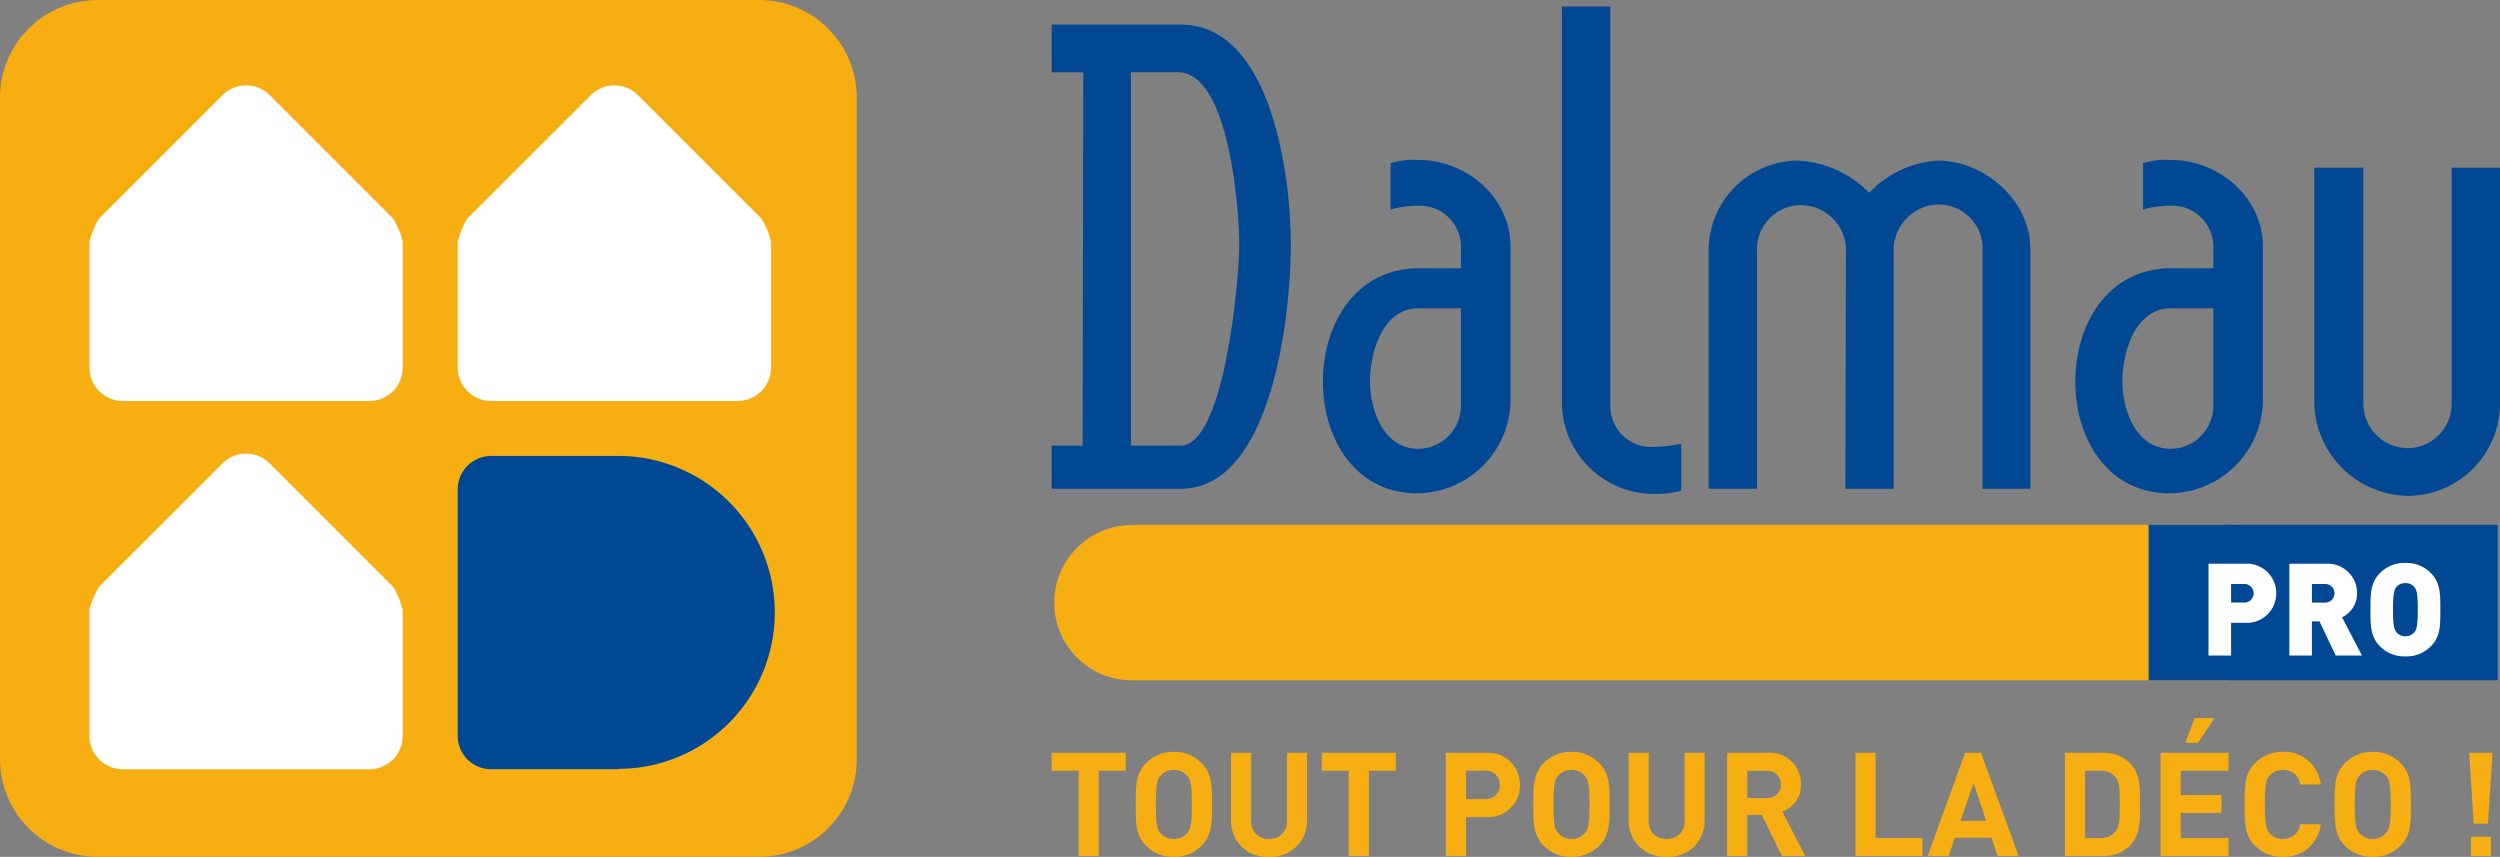
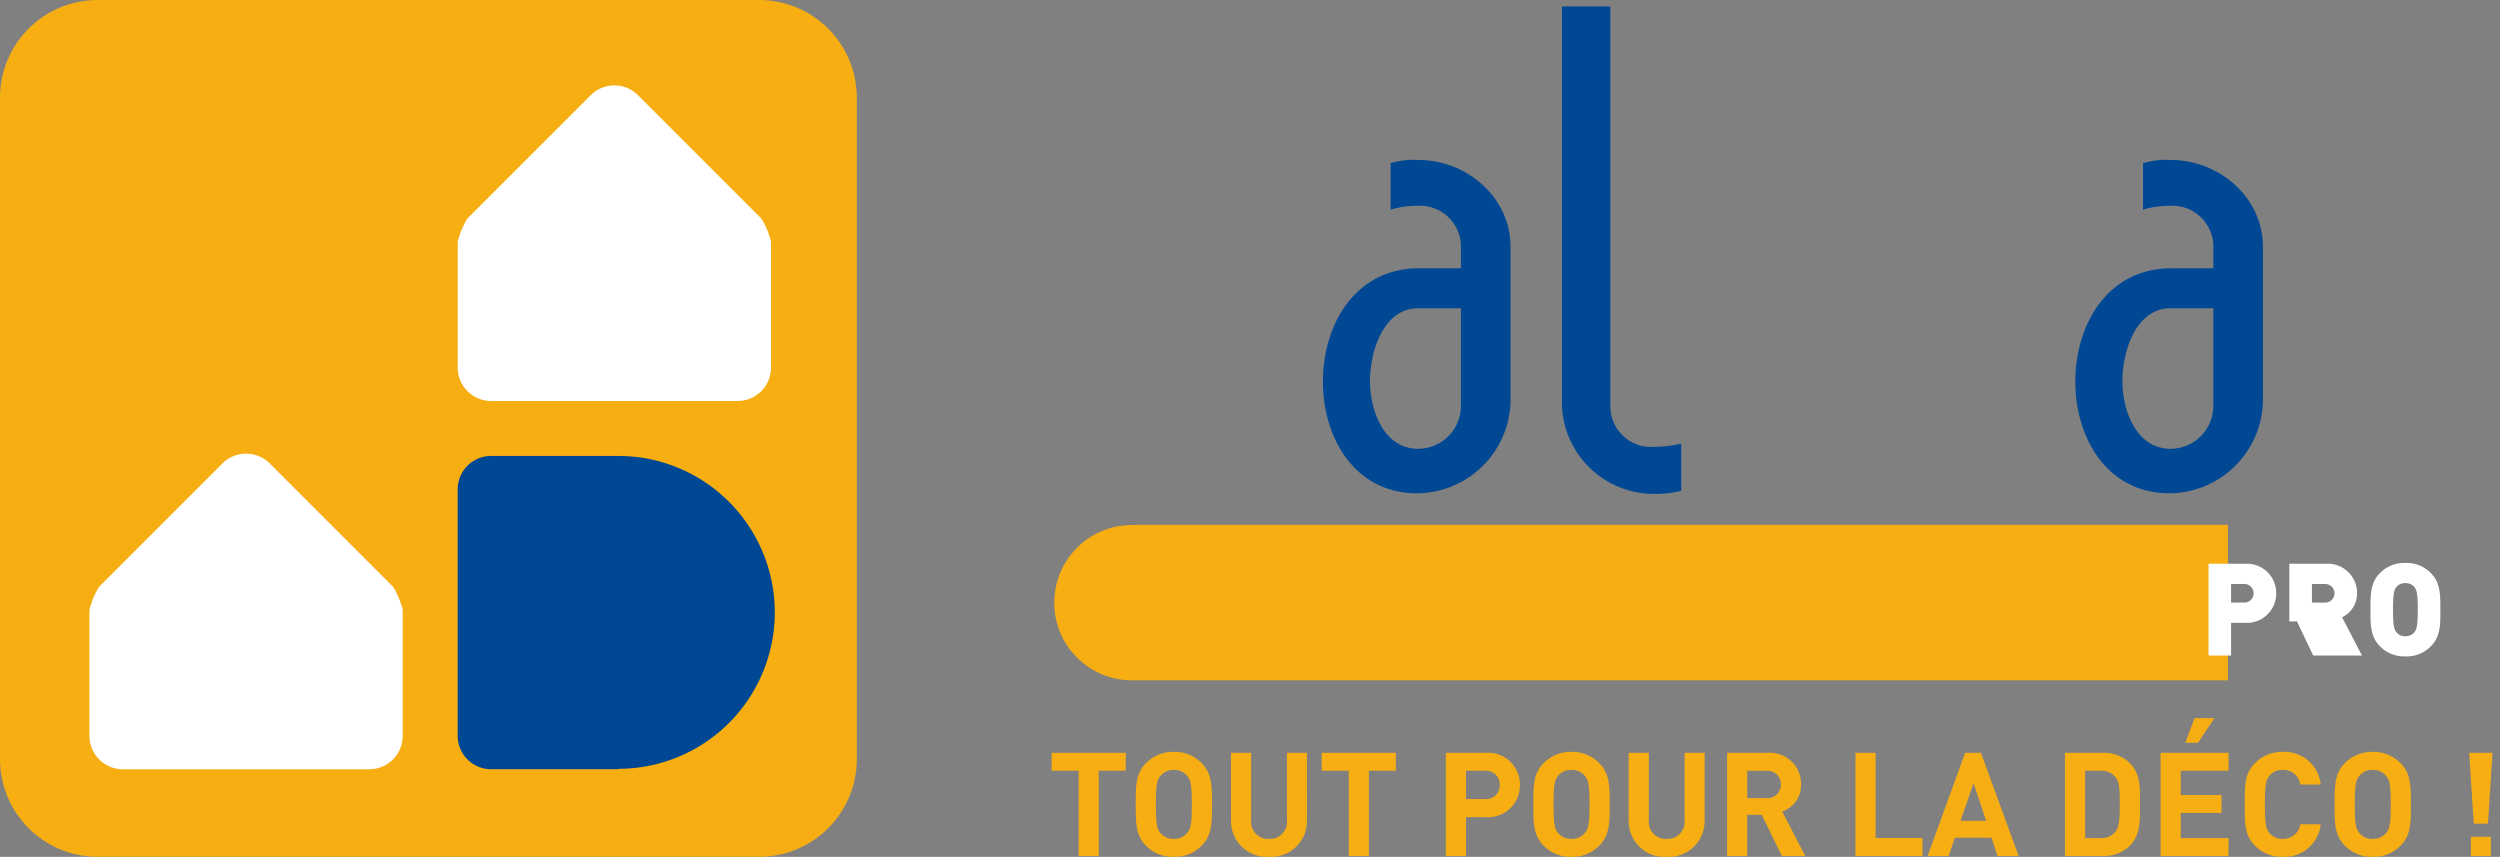
<svg xmlns="http://www.w3.org/2000/svg" width="220" height="75.407" viewBox="0 0 220 75.407">
  <rect x="0" y="0" width="220" height="75.407" fill="#808080" stroke="none" />
  <defs>
    <style>.a{fill:#f6ae13;}.b{fill:#004894;}.c{fill:#fff;}</style>
  </defs>
  <g transform="translate(-3993.271 3172.069)">
    <path class="a" d="M4212.47-3096.738h-1.761v-1.7h1.761Zm.142-9.085-.4,6.238h-1.251l-.4-6.238Zm-120.276,1.58h-2.374v7.5h-1.773v-7.5h-2.374v-1.58h6.521Zm7.592,2.962c0,1.571.012,2.705-.907,3.624a3.286,3.286,0,0,1-2.449.994,3.319,3.319,0,0,1-2.463-.994c-.919-.919-.892-2.053-.892-3.624s-.027-2.7.892-3.623a3.314,3.314,0,0,1,2.463-1,3.28,3.28,0,0,1,2.449,1c.919.919.907,2.053.907,3.623m-1.775,0c0-1.749-.1-2.169-.444-2.552a1.477,1.477,0,0,0-1.137-.485,1.5,1.5,0,0,0-1.148.485c-.345.383-.434.8-.434,2.552s.089,2.169.434,2.553a1.5,1.5,0,0,0,1.148.485,1.477,1.477,0,0,0,1.137-.485c.344-.384.444-.8.444-2.553m10.132,1.429a3.158,3.158,0,0,1-3.343,3.189,3.157,3.157,0,0,1-3.344-3.189v-5.971h1.773v5.908a1.505,1.505,0,0,0,1.571,1.672,1.512,1.512,0,0,0,1.58-1.672v-5.908h1.763Zm7.822-4.391h-2.374v7.5h-1.773v-7.5h-2.374v-1.58h6.521Zm10.919,1.252a2.8,2.8,0,0,1-3,2.832h-1.749v3.421H4120.5v-9.085h3.525a2.8,2.8,0,0,1,3,2.832m-1.775,0a1.21,1.21,0,0,0-1.315-1.252h-1.657v2.49h1.657a1.2,1.2,0,0,0,1.315-1.238m9.672,1.71c0,1.571.012,2.705-.907,3.624a3.286,3.286,0,0,1-2.449.994,3.318,3.318,0,0,1-2.463-.994c-.919-.919-.893-2.053-.893-3.624s-.026-2.7.893-3.623a3.312,3.312,0,0,1,2.463-1,3.28,3.28,0,0,1,2.449,1c.919.919.907,2.053.907,3.623m-1.775,0c0-1.749-.1-2.169-.445-2.552a1.474,1.474,0,0,0-1.136-.485,1.5,1.5,0,0,0-1.148.485c-.345.383-.434.8-.434,2.552s.089,2.169.434,2.553a1.5,1.5,0,0,0,1.148.485,1.474,1.474,0,0,0,1.136-.485c.345-.384.445-.8.445-2.553m10.132,1.429a3.158,3.158,0,0,1-3.344,3.189,3.157,3.157,0,0,1-3.343-3.189v-5.971h1.773v5.908a1.5,1.5,0,0,0,1.57,1.672,1.513,1.513,0,0,0,1.581-1.672v-5.908h1.763Zm8.854,3.114h-2.055l-1.771-3.624h-1.279v3.624h-1.773v-9.085h3.561a2.747,2.747,0,0,1,2.948,2.781,2.446,2.446,0,0,1-1.66,2.386Zm-2.142-6.3a1.186,1.186,0,0,0-1.289-1.2h-1.674v2.4h1.674a1.185,1.185,0,0,0,1.289-1.2m12.461,6.3h-5.9v-9.085h1.775v7.5h4.121Zm8.459,0h-1.851l-.535-1.609H4165.3l-.55,1.609H4162.9l3.305-9.085h1.389Zm-2.857-3.1-1.11-3.307-1.15,3.307Zm13.531-1.481c0,1.365.1,2.692-.919,3.713a3.307,3.307,0,0,1-2.4.868h-3.281v-9.085h3.281a3.31,3.31,0,0,1,2.4.866c1.02,1.022.919,2.272.919,3.638m-1.773,0c0-1.378-.053-1.952-.382-2.362a1.593,1.593,0,0,0-1.329-.562h-1.339v5.922h1.339a1.584,1.584,0,0,0,1.329-.562c.329-.407.382-1.059.382-2.436m8.33-7.554-1.454,2.169h-1.11l.815-2.169Zm1.238,12.135H4183.4v-9.085h5.985v1.58h-4.21v2.132h3.585v1.583h-3.585v2.207h4.21Zm8.114-2.794a3.212,3.212,0,0,1-3.344,2.869,3.348,3.348,0,0,1-2.451-.994c-.919-.919-.893-2.053-.893-3.624s-.026-2.7.893-3.623a3.343,3.343,0,0,1,2.451-1,3.206,3.206,0,0,1,3.344,2.871h-1.8a1.5,1.5,0,0,0-1.532-1.288,1.469,1.469,0,0,0-1.136.473c-.345.383-.446.815-.446,2.564s.1,2.181.446,2.565a1.469,1.469,0,0,0,1.136.473,1.5,1.5,0,0,0,1.532-1.289Zm7.937-1.749c0,1.571.014,2.705-.905,3.624a3.289,3.289,0,0,1-2.451.994,3.318,3.318,0,0,1-2.463-.994c-.919-.919-.893-2.053-.893-3.624s-.026-2.7.893-3.623a3.313,3.313,0,0,1,2.463-1,3.284,3.284,0,0,1,2.451,1c.919.919.905,2.053.905,3.623m-1.774,0c0-1.749-.1-2.169-.446-2.552a1.474,1.474,0,0,0-1.136-.485,1.5,1.5,0,0,0-1.148.485c-.345.383-.435.8-.435,2.552s.09,2.169.435,2.553a1.5,1.5,0,0,0,1.148.485,1.474,1.474,0,0,0,1.136-.485c.343-.384.446-.8.446-2.553" />
    <path class="a" d="M4189.333-3112.2h-96.678a6.834,6.834,0,0,1-6.608-6.831,6.836,6.836,0,0,1,6.835-6.836,2.26,2.26,0,0,0,.357-.02h96.094Z" />
-     <path class="b" d="M4106.867-3150.5c0-5.957-1.647-19.405-9.7-19.405h-11.348v4.2h2.782l-.059,32.85h-2.723v3.8h11.348c8.116,0,9.7-15.546,9.7-21.448m-4.54,0c0,3.007-1.305,17.645-5.164,17.645h-4.368v-32.85h4.143c4.482,0,5.389,11.971,5.389,15.205" />
    <path class="b" d="M4126.2-3136.659v-13.675c0-4.368-3.857-7.659-8.114-7.659a7.03,7.03,0,0,0-2.441.284v4.085a8.711,8.711,0,0,1,2.441-.341,3.612,3.612,0,0,1,3.746,3.461v2.043h-3.689c-5.561,0-8.455,4.88-8.455,9.986,0,4.992,2.837,9.816,8.285,9.816a8.3,8.3,0,0,0,8.227-8m-4.368-8.284v8.623a3.779,3.779,0,0,1-3.746,3.745c-3.066,0-4.254-3.4-4.254-5.956s1.134-6.412,4.254-6.412Z" />
    <path class="b" d="M4141.218-3128.885v-4.143a11.791,11.791,0,0,1-2.439.284,3.58,3.58,0,0,1-3.8-3.575V-3171.5h-4.256v35.066a8.092,8.092,0,0,0,8.113,7.828,8.556,8.556,0,0,0,2.384-.282" />
-     <path class="b" d="M4171.943-3129.056v-21.106c0-4.255-4.027-7.775-8.17-7.775a9.1,9.1,0,0,0-6.014,2.838,9.4,9.4,0,0,0-6.241-2.838,7.911,7.911,0,0,0-7.888,7.718v21.163h4.256v-21.163a3.888,3.888,0,0,1,3.857-3.8,3.99,3.99,0,0,1,3.973,3.8l-.057,21.163h4.255v-21.163a4.03,4.03,0,0,1,3.915-3.859,3.887,3.887,0,0,1,3.914,3.745v21.277Z" />
    <path class="b" d="M4192.411-3136.659v-13.675c0-4.368-3.857-7.659-8.114-7.659a7.022,7.022,0,0,0-2.44.284v4.085a8.7,8.7,0,0,1,2.44-.341,3.612,3.612,0,0,1,3.746,3.461v2.043h-3.689c-5.561,0-8.454,4.88-8.454,9.986,0,4.992,2.836,9.816,8.284,9.816a8.3,8.3,0,0,0,8.227-8m-4.368-8.284v8.623a3.779,3.779,0,0,1-3.746,3.745c-3.065,0-4.254-3.4-4.254-5.956s1.134-6.412,4.254-6.412Z" />
-     <path class="b" d="M4213.271-3136.367v-20.946h-4.254v20.833a3.9,3.9,0,0,1-3.859,3.851,3.946,3.946,0,0,1-3.914-3.851v-20.833h-4.314v20.889a8.381,8.381,0,0,0,8.228,7.992,8.151,8.151,0,0,0,8.113-7.935" />
-     <rect class="b" width="30.72" height="13.687" transform="translate(4182.347 -3125.89)" />
    <path class="c" d="M4193.579-3119.859a2.583,2.583,0,0,0-2.758-2.6h-3.2v8.079h1.986v-2.881h1.213a2.583,2.583,0,0,0,2.758-2.6m-1.987,0a.818.818,0,0,1-.862.818h-1.122v-1.636h1.122a.818.818,0,0,1,.862.818" />
-     <path class="c" d="M4201.123-3114.379l-1.747-3.37a2.321,2.321,0,0,0,1.317-2.11,2.583,2.583,0,0,0-2.76-2.6h-3.2v8.079h1.984v-3.005h.67l1.43,3.005Zm-2.416-5.48a.819.819,0,0,1-.863.818h-1.124v-1.636h1.124a.819.819,0,0,1,.863.818" />
+     <path class="c" d="M4201.123-3114.379l-1.747-3.37a2.321,2.321,0,0,0,1.317-2.11,2.583,2.583,0,0,0-2.76-2.6h-3.2v8.079v-3.005h.67l1.43,3.005Zm-2.416-5.48a.819.819,0,0,1-.863.818h-1.124v-1.636h1.124a.819.819,0,0,1,.863.818" />
    <path class="c" d="M4208.022-3118.417c0-1.213.035-2.35-.817-3.2a2.963,2.963,0,0,0-2.259-.909,2.967,2.967,0,0,0-2.258.909c-.85.85-.815,1.987-.815,3.2s-.035,2.349.815,3.2a2.963,2.963,0,0,0,2.258.909,2.96,2.96,0,0,0,2.259-.909c.852-.85.817-1.986.817-3.2m-1.986,0c0,1.475-.112,1.737-.294,1.976a1,1,0,0,1-.8.361.994.994,0,0,1-.793-.361c-.183-.239-.294-.5-.294-1.976s.111-1.747.294-1.986a.989.989,0,0,1,.793-.351,1,1,0,0,1,.8.351c.182.239.294.511.294,1.986" />
    <path class="a" d="M8.6,0H66.8a8.6,8.6,0,0,1,8.6,8.6V66.8a8.6,8.6,0,0,1-8.6,8.6H8.6A8.6,8.6,0,0,1,0,66.8V8.6A8.6,8.6,0,0,1,8.6,0Z" transform="translate(3993.271 -3172.069)" />
    <path class="c" d="M4028.71-3107.241a2.945,2.945,0,0,1-2.868,2.867H4004.01a2.946,2.946,0,0,1-2.868-2.867v-11.153a7.228,7.228,0,0,1,.839-2.029l10.918-10.916a2.946,2.946,0,0,1,4.056,0l10.915,10.916a7.145,7.145,0,0,1,.84,2.029Z" />
    <path class="c" d="M4061.121-3139.649a2.944,2.944,0,0,1-2.867,2.867h-21.833a2.946,2.946,0,0,1-2.869-2.867V-3150.8a7.2,7.2,0,0,1,.84-2.029l10.917-10.915a2.944,2.944,0,0,1,4.056,0l10.916,10.915a7.145,7.145,0,0,1,.84,2.029Z" />
-     <path class="c" d="M4028.71-3139.649a2.944,2.944,0,0,1-2.868,2.867H4004.01a2.945,2.945,0,0,1-2.868-2.867V-3150.8a7.228,7.228,0,0,1,.839-2.029l10.918-10.915a2.944,2.944,0,0,1,4.056,0l10.915,10.915a7.145,7.145,0,0,1,.84,2.029Z" />
    <path class="b" d="M4036.416-3104.377a2.946,2.946,0,0,1-2.869-2.869v-21.831a2.947,2.947,0,0,1,2.869-2.869h11.268a13.767,13.767,0,0,1,13.768,13.766,13.767,13.767,0,0,1-13.687,13.766.757.757,0,0,1-.2.037Z" />
  </g>
</svg>